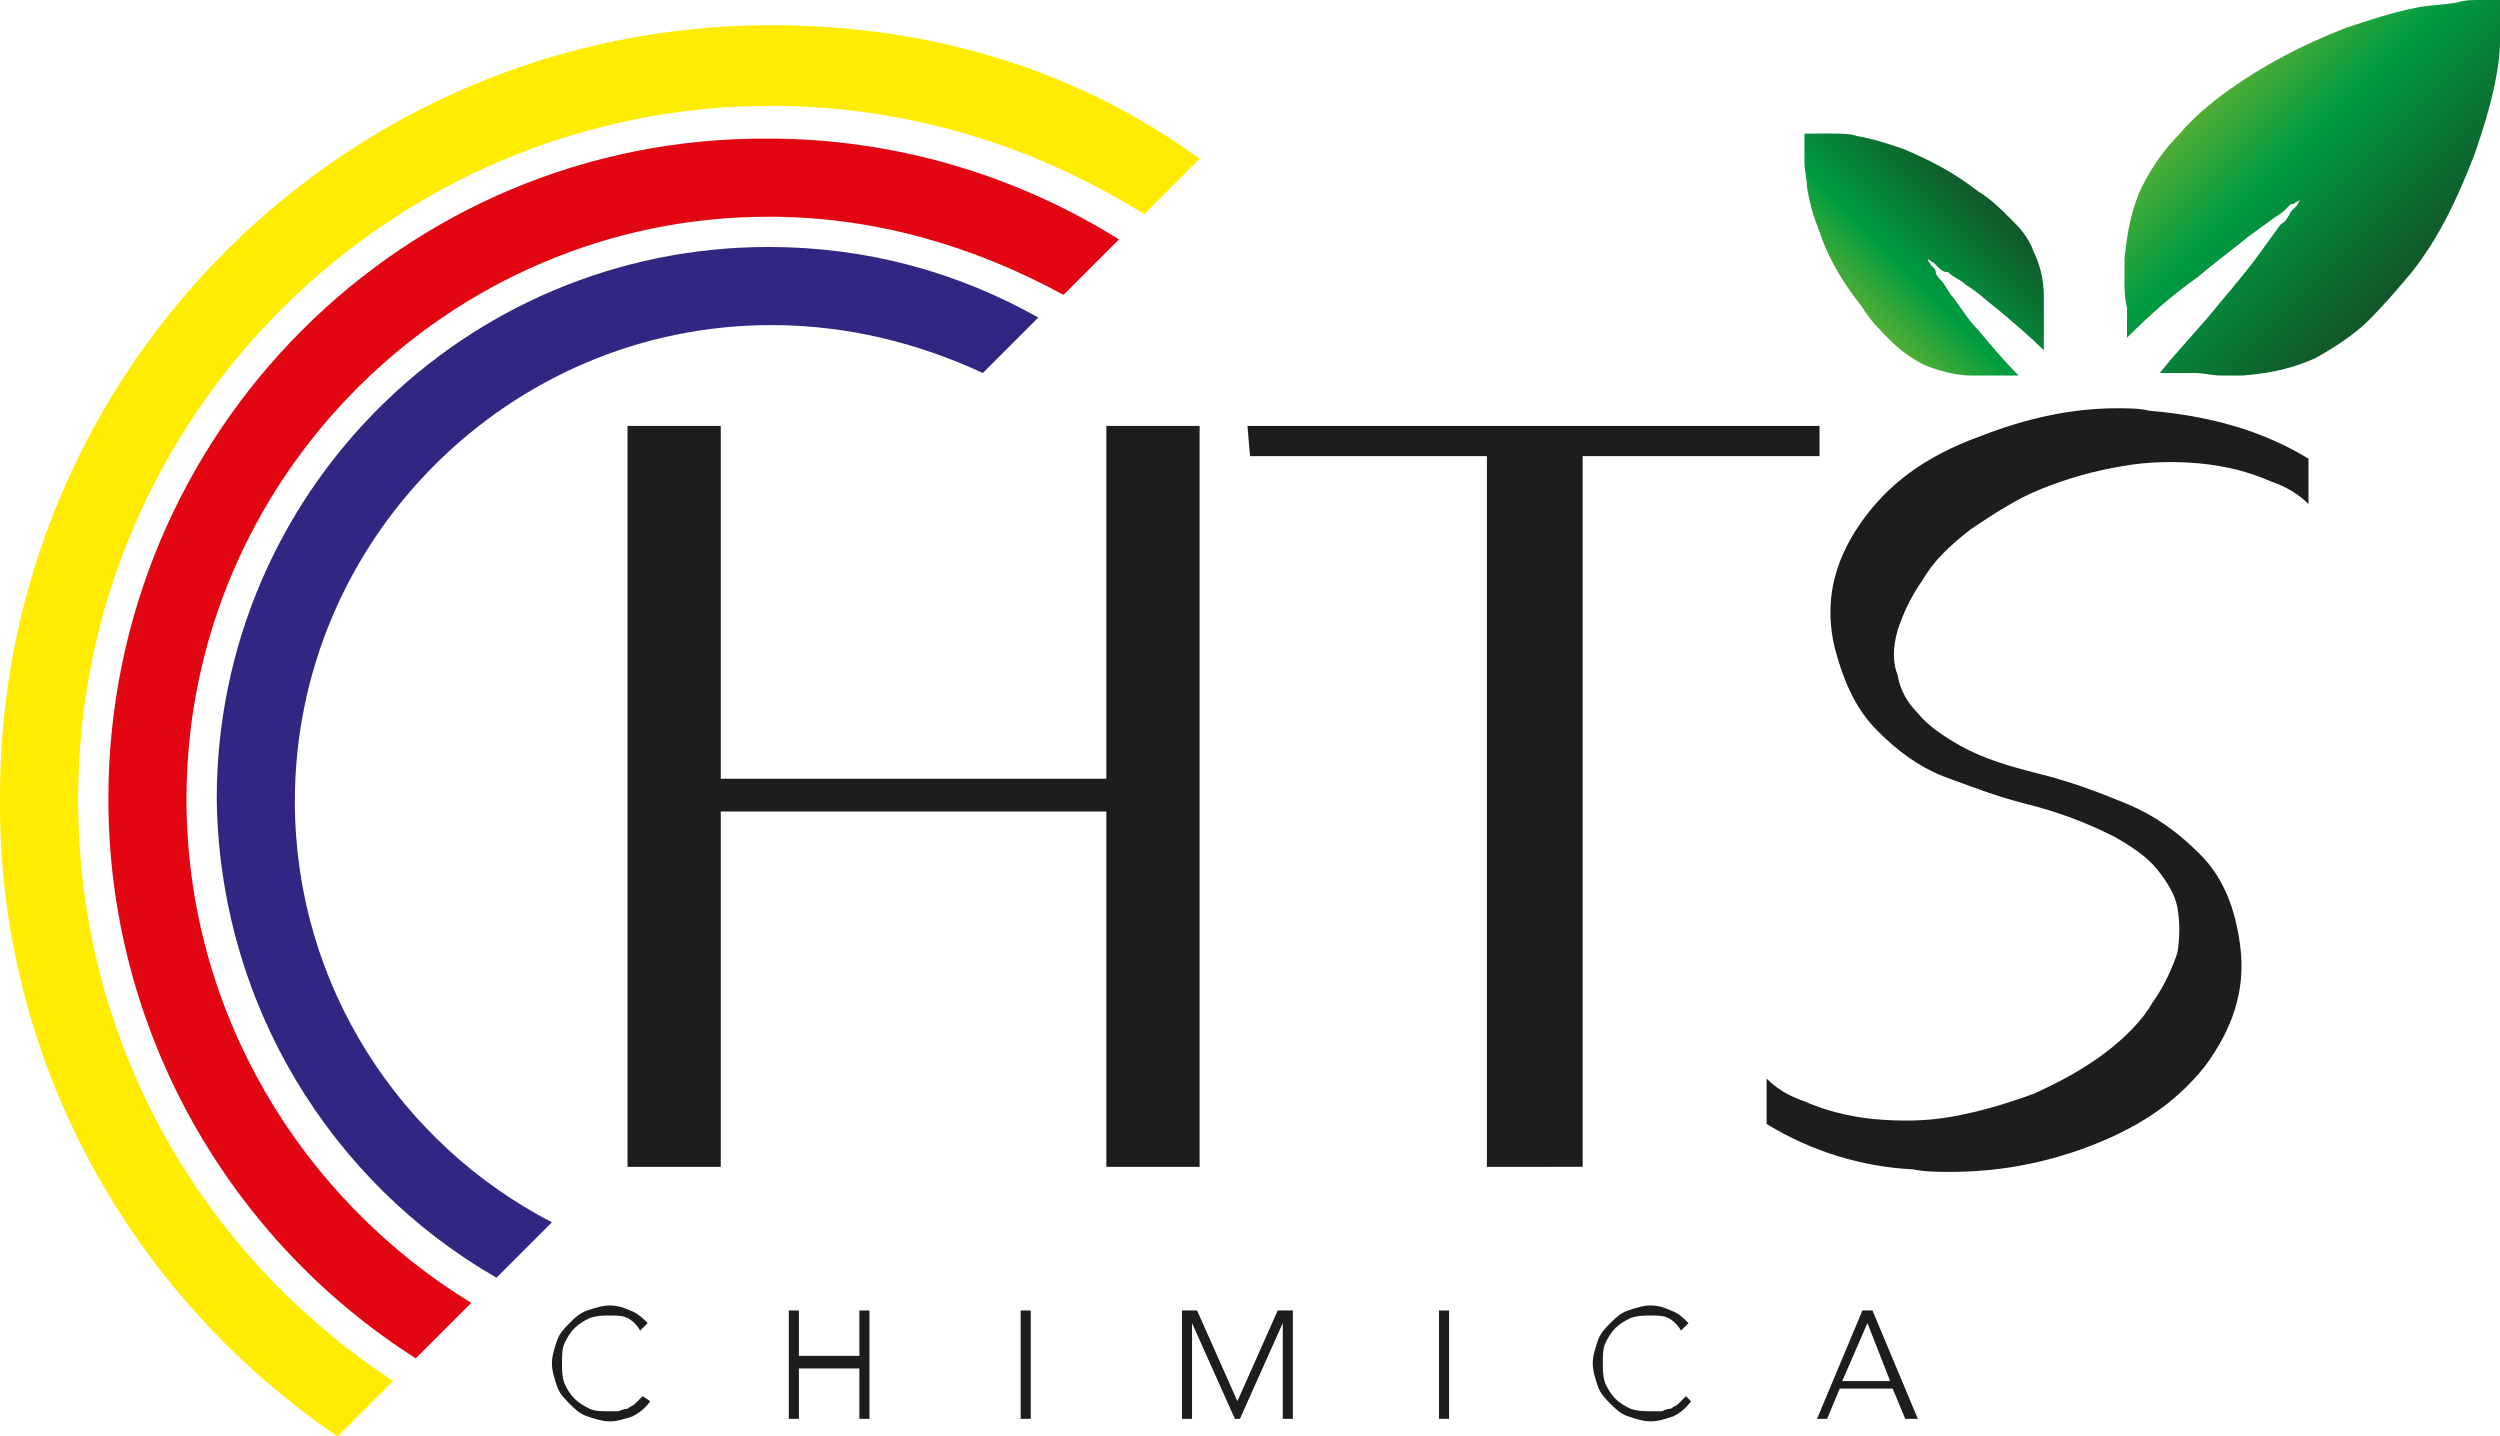
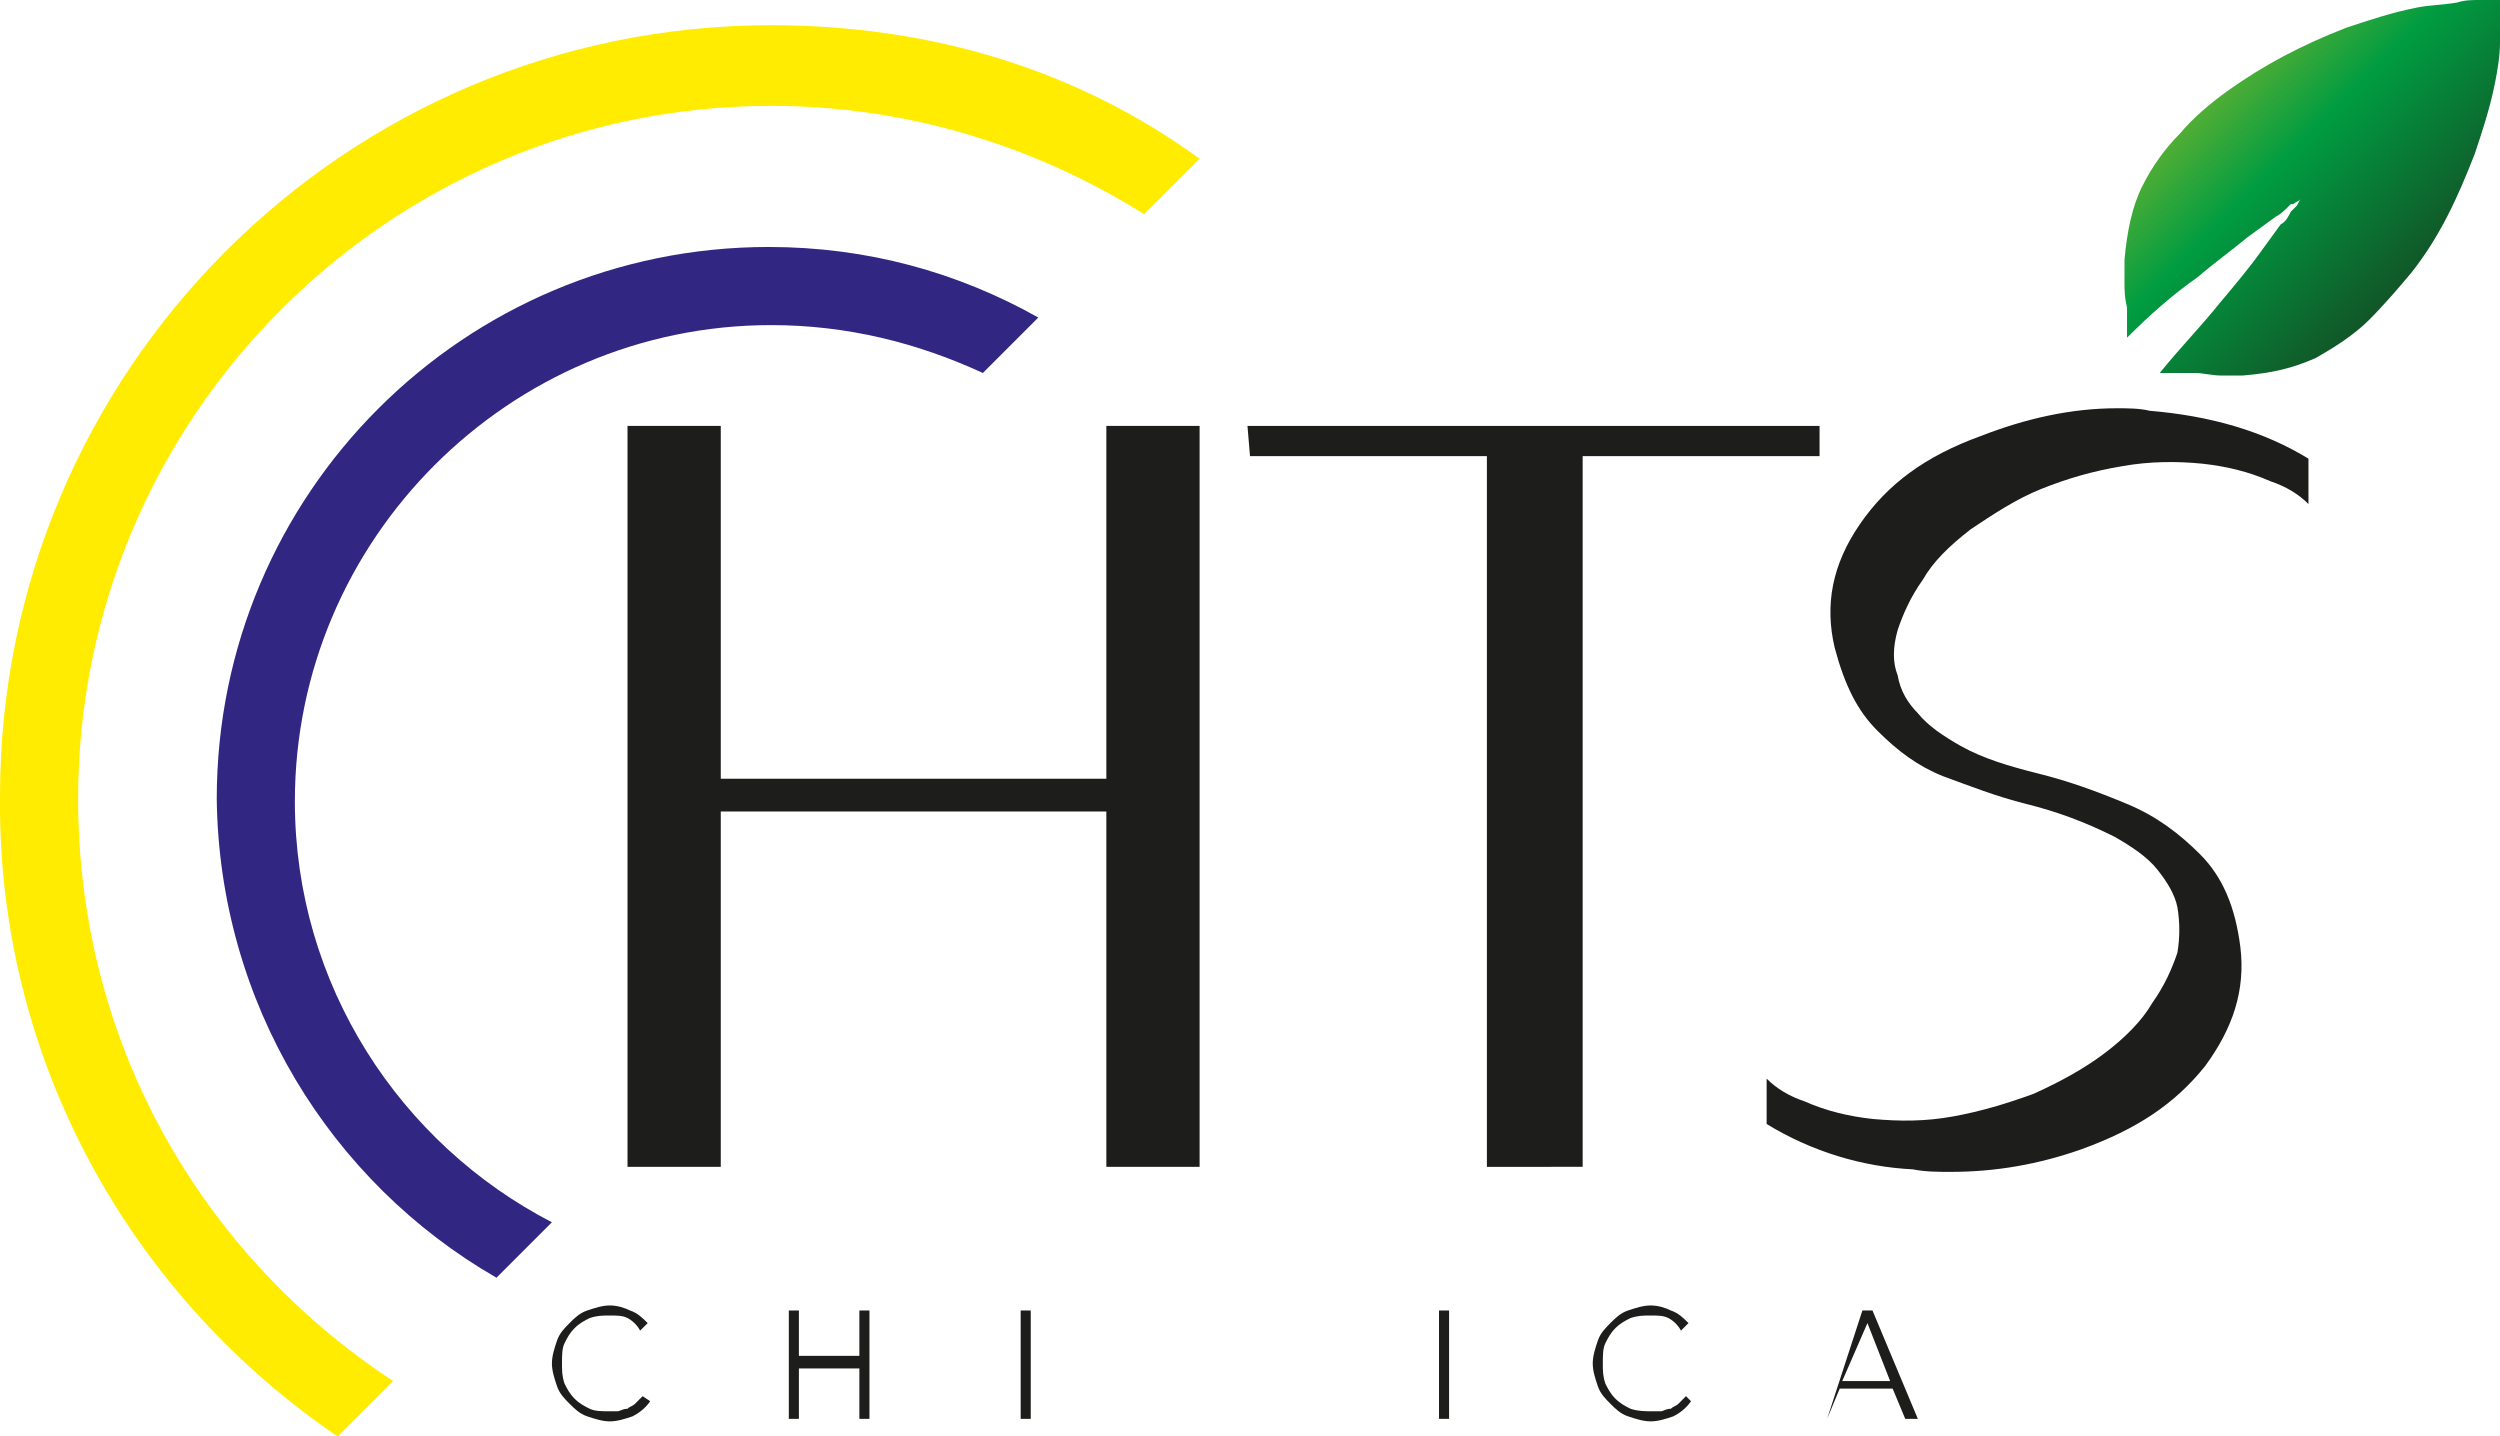
<svg xmlns="http://www.w3.org/2000/svg" version="1.1" id="Livello_1" x="0px" y="0px" viewBox="0 0 99.2 57" style="enable-background:new 0 0 99.2 57;" xml:space="preserve">
  <style type="text/css">
	.st0{fill:#312782;}
	.st1{fill:#E20613;}
	.st2{fill:#FFEC00;}
	.st3{fill:url(#SVGID_1_);}
	.st4{fill:url(#SVGID_00000152232913792437568830000008999838526149219249_);}
	.st5{fill:#1D1D1B;}
</style>
  <g>
    <path class="st0" d="M19.7,50.7l2.2-2.2c-6-3.1-10.2-9.4-10.2-16.7c0-10.4,8.5-18.9,18.9-18.9c3,0,5.8,0.7,8.4,1.9l2.2-2.2   c-3.2-1.8-6.8-2.8-10.7-2.8c-12.1,0-21.9,9.8-21.9,21.9C8.7,39.8,13.1,46.9,19.7,50.7z" />
-     <path class="st1" d="M16.5,53.9l2.2-2.2C12,47.6,7.4,40.2,7.4,31.7C7.4,19,17.8,8.6,30.5,8.6c4.3,0,8.2,1.2,11.7,3.1l2.2-2.2   c-4-2.5-8.8-4-13.9-4C16,5.4,4.3,17.2,4.3,31.7C4.3,40.9,9.1,49.2,16.5,53.9z" />
    <path class="st2" d="M13.4,57l2.2-2.2c-7.6-5-12.5-13.4-12.5-23.1c0-15.2,12.4-27.5,27.5-27.5c5.4,0,10.5,1.6,14.8,4.3l2.2-2.2   C42.8,2.8,37,1,30.6,1C13.7,1,0,14.7,0,31.6C-0.1,42.2,5.3,51.5,13.4,57z" />
    <g>
      <linearGradient id="SVGID_1_" gradientUnits="userSpaceOnUse" x1="629.587" y1="2323.57" x2="636.48" y2="2323.57" gradientTransform="matrix(0.707 -0.707 -0.707 -0.707 1271.481 2100.448)">
        <stop offset="0" style="stop-color:#57AF34" />
        <stop offset="0.376" style="stop-color:#009C41" />
        <stop offset="1" style="stop-color:#115829" />
      </linearGradient>
-       <path class="st3" d="M79.8,8.7c-0.4-0.4-0.8-0.8-1.3-1.1c-0.9-0.7-1.8-1.2-3-1.7c-0.6-0.2-1.2-0.4-1.8-0.5c-0.3-0.1-0.7-0.1-1-0.1    c-0.2,0-0.4,0-0.6,0H72h-0.1c-0.1,0-0.2,0-0.3,0l0,0c0,0.1,0,0.2,0,0.3v0.1v0.1c0,0.2,0,0.4,0,0.6c0,0.4,0.1,0.7,0.1,1    c0.1,0.7,0.3,1.3,0.5,1.8c0.4,1.2,1,2.1,1.7,3c0.3,0.5,0.7,0.9,1.1,1.3c0.4,0.4,0.8,0.7,1.4,1c0.5,0.2,1.2,0.4,1.8,0.4    c0.2,0,0.4,0,0.6,0c0.2,0,0.4,0,0.6,0h0.2c0.1,0,0.1,0,0.2,0h0.2l0,0l0,0H80h0.1c-0.6-0.6-1.1-1.2-1.6-1.8c-0.4-0.4-0.7-0.9-1-1.3    c-0.2-0.2-0.3-0.5-0.5-0.7c-0.1-0.1-0.2-0.2-0.2-0.4l-0.1-0.1l-0.1-0.1c0-0.1-0.1-0.1-0.1-0.2l0,0c0.1,0,0.1,0.1,0.2,0.1l0.1,0.1    l0.1,0.1c0.1,0.1,0.2,0.2,0.4,0.2c0.2,0.2,0.5,0.3,0.7,0.5c0.5,0.3,0.9,0.7,1.3,1c0.6,0.5,1.3,1.1,1.8,1.6v-0.1v-0.1l0,0l0,0v-0.2    c0-0.1,0-0.1,0-0.2V13c0-0.2,0-0.4,0-0.6c0-0.2,0-0.4,0-0.6c0-0.8-0.2-1.4-0.4-1.8C80.5,9.4,80.1,9,79.8,8.7z" />
      <linearGradient id="SVGID_00000095340816659813865200000015576023644276180402_" gradientUnits="userSpaceOnUse" x1="1344.518" y1="-2060.211" x2="1355.167" y2="-2060.211" gradientTransform="matrix(0.707 0.707 0.707 -0.707 594.416 -2404.244)">
        <stop offset="0" style="stop-color:#57AF34" />
        <stop offset="0.376" style="stop-color:#009C41" />
        <stop offset="1" style="stop-color:#115829" />
      </linearGradient>
      <path style="fill:url(#SVGID_00000095340816659813865200000015576023644276180402_);" d="M94,12.7c0.6-0.6,1.2-1.3,1.7-1.9    c1.1-1.4,1.8-2.9,2.5-4.7c0.3-0.9,0.6-1.8,0.8-2.8c0.1-0.5,0.2-1.1,0.2-1.6c0-0.3,0-0.6,0.1-0.9V0.7V0.5c0-0.2,0-0.3,0-0.5l0,0    c-0.2,0-0.3,0-0.5,0h-0.2h-0.2c-0.3,0-0.6,0-0.9,0.1c-0.6,0.1-1.1,0.1-1.6,0.2c-1,0.2-1.9,0.5-2.8,0.8c-1.8,0.7-3.3,1.5-4.7,2.5    c-0.7,0.5-1.4,1.1-1.9,1.7c-0.6,0.6-1.1,1.3-1.5,2.1c-0.4,0.8-0.6,1.8-0.7,2.9c0,0.3,0,0.6,0,0.9c0,0.3,0,0.6,0.1,1v0.3    c0,0.1,0,0.2,0,0.3V13v0.1v0.1v0.1v0.1c0.9-0.9,1.8-1.7,2.8-2.4c0.7-0.6,1.4-1.1,2-1.6c0.4-0.3,0.7-0.5,1.1-0.8    c0.2-0.1,0.4-0.3,0.5-0.4l0.1-0.1L91,8.1C91.1,8,91.2,8,91.3,7.9l0,0c-0.1,0.1-0.1,0.2-0.2,0.3L91,8.3l-0.1,0.1    c-0.1,0.2-0.2,0.4-0.4,0.5c-0.3,0.4-0.5,0.7-0.8,1.1c-0.5,0.7-1.1,1.4-1.6,2c-0.8,1-1.6,1.8-2.4,2.8h0.1H86h0.1h0.1h0.3    c0.1,0,0.2,0,0.3,0h0.3c0.3,0,0.7,0.1,1,0.1s0.6,0,0.9,0c1.2-0.1,2-0.3,2.9-0.7C92.6,13.8,93.4,13.3,94,12.7z" />
    </g>
    <g>
      <g>
        <path class="st5" d="M25.8,55.6c-0.2,0.3-0.5,0.5-0.7,0.6c-0.3,0.1-0.6,0.2-0.9,0.2s-0.6-0.1-0.9-0.2s-0.5-0.3-0.7-0.5     c-0.2-0.2-0.4-0.4-0.5-0.7c-0.1-0.3-0.2-0.6-0.2-0.9c0-0.3,0.1-0.6,0.2-0.9c0.1-0.3,0.3-0.5,0.5-0.7c0.2-0.2,0.4-0.4,0.7-0.5     c0.3-0.1,0.6-0.2,0.9-0.2s0.6,0.1,0.8,0.2c0.3,0.1,0.5,0.3,0.7,0.5l-0.3,0.3c-0.1-0.2-0.3-0.4-0.5-0.5c-0.2-0.1-0.4-0.1-0.7-0.1     c-0.3,0-0.5,0-0.8,0.1c-0.2,0.1-0.4,0.2-0.6,0.4c-0.2,0.2-0.3,0.4-0.4,0.6c-0.1,0.2-0.1,0.5-0.1,0.8c0,0.3,0,0.5,0.1,0.8     c0.1,0.2,0.2,0.4,0.4,0.6c0.2,0.2,0.4,0.3,0.6,0.4c0.2,0.1,0.5,0.1,0.8,0.1c0.1,0,0.2,0,0.3,0c0.1,0,0.2-0.1,0.4-0.1     c0.1-0.1,0.2-0.1,0.3-0.2c0.1-0.1,0.2-0.2,0.3-0.3L25.8,55.6z" />
        <path class="st5" d="M31.3,52h0.4v1.8h2.4V52h0.4v4.3h-0.4v-2h-2.4v2h-0.4V52z" />
        <path class="st5" d="M40.5,52h0.4v4.3h-0.4V52z" />
-         <path class="st5" d="M46.9,52h0.6l1.6,3.6l1.6-3.6h0.6v4.3h-0.4v-3.8l0,0l-1.7,3.8h-0.2l-1.7-3.8l0,0v3.8h-0.4V52z" />
        <path class="st5" d="M57.1,52h0.4v4.3h-0.4V52z" />
        <path class="st5" d="M67.1,55.6c-0.2,0.3-0.5,0.5-0.7,0.6c-0.3,0.1-0.6,0.2-0.9,0.2s-0.6-0.1-0.9-0.2s-0.5-0.3-0.7-0.5     c-0.2-0.2-0.4-0.4-0.5-0.7c-0.1-0.3-0.2-0.6-0.2-0.9c0-0.3,0.1-0.6,0.2-0.9c0.1-0.3,0.3-0.5,0.5-0.7c0.2-0.2,0.4-0.4,0.7-0.5     c0.3-0.1,0.6-0.2,0.9-0.2s0.6,0.1,0.8,0.2c0.3,0.1,0.5,0.3,0.7,0.5l-0.3,0.3c-0.1-0.2-0.3-0.4-0.5-0.5c-0.2-0.1-0.4-0.1-0.7-0.1     c-0.3,0-0.5,0-0.8,0.1c-0.2,0.1-0.4,0.2-0.6,0.4c-0.2,0.2-0.3,0.4-0.4,0.6c-0.1,0.2-0.1,0.5-0.1,0.8c0,0.3,0,0.5,0.1,0.8     c0.1,0.2,0.2,0.4,0.4,0.6s0.4,0.3,0.6,0.4C65,56,65.3,56,65.6,56c0.1,0,0.2,0,0.3,0c0.1,0,0.2-0.1,0.4-0.1     c0.1-0.1,0.2-0.1,0.3-0.2c0.1-0.1,0.2-0.2,0.3-0.3L67.1,55.6z" />
-         <path class="st5" d="M73.9,52h0.4l1.8,4.3h-0.5l-0.5-1.2H73l-0.5,1.2h-0.4L73.9,52z M74.1,52.5l-1,2.3h1.9L74.1,52.5z" />
+         <path class="st5" d="M73.9,52h0.4l1.8,4.3h-0.5l-0.5-1.2H73l-0.5,1.2L73.9,52z M74.1,52.5l-1,2.3h1.9L74.1,52.5z" />
      </g>
    </g>
    <g>
      <path class="st5" d="M47.6,46.3h-3.7V32.2H28.6v14.1h-3.7V16.9h3.7v14h15.3v-14h3.7V46.3z" />
      <path class="st5" d="M49.5,16.9h22.7v1.2h-9.4v28.2H59V18.1h-9.4L49.5,16.9L49.5,16.9z" />
      <path class="st5" d="M70.1,44.6v-1.8c0.4,0.4,0.9,0.7,1.5,0.9c0.9,0.4,1.8,0.6,2.7,0.7c1.1,0.1,2.1,0.1,3.2-0.1s2.1-0.5,3.2-0.9    c1.1-0.5,2-1,2.8-1.6c0.8-0.6,1.5-1.3,1.9-2c0.5-0.7,0.8-1.4,1-2c0.1-0.6,0.1-1.2,0-1.8V36c-0.1-0.5-0.4-1-0.8-1.5    c-0.4-0.5-1-0.9-1.7-1.3c-1.2-0.6-2.3-1-3.5-1.3c-1.2-0.3-2.2-0.7-3.3-1.1c-1-0.4-1.8-1-2.6-1.8c-0.8-0.8-1.3-1.8-1.7-3.3    c-0.4-1.7-0.1-3.3,1-4.9c1.1-1.6,2.6-2.7,4.8-3.5c1.8-0.7,3.6-1.1,5.4-1.1c0.4,0,0.9,0,1.3,0.1c2.4,0.2,4.5,0.8,6.3,1.9v1.8    c-0.4-0.4-0.9-0.7-1.5-0.9c-0.9-0.4-1.8-0.6-2.7-0.7c-1-0.1-2.1-0.1-3.2,0.1c-1.2,0.2-2.2,0.5-3.2,0.9s-1.9,1-2.8,1.6    c-0.9,0.7-1.5,1.3-1.9,2c-0.5,0.7-0.8,1.4-1,2c-0.2,0.7-0.2,1.3,0,1.8c0.1,0.6,0.4,1.1,0.8,1.5c0.4,0.5,1,0.9,1.7,1.3    c0.9,0.5,1.9,0.8,3.1,1.1c1.2,0.3,2.3,0.7,3.5,1.2c1.2,0.5,2.1,1.2,2.9,2c0.9,0.9,1.4,2.1,1.6,3.7c0.2,1.7-0.3,3.2-1.4,4.7    c-1.2,1.5-2.7,2.5-4.9,3.3c-1.7,0.6-3.4,0.9-5.2,0.9c-0.5,0-1,0-1.5-0.1C73.9,46.3,71.9,45.7,70.1,44.6z" />
    </g>
  </g>
</svg>